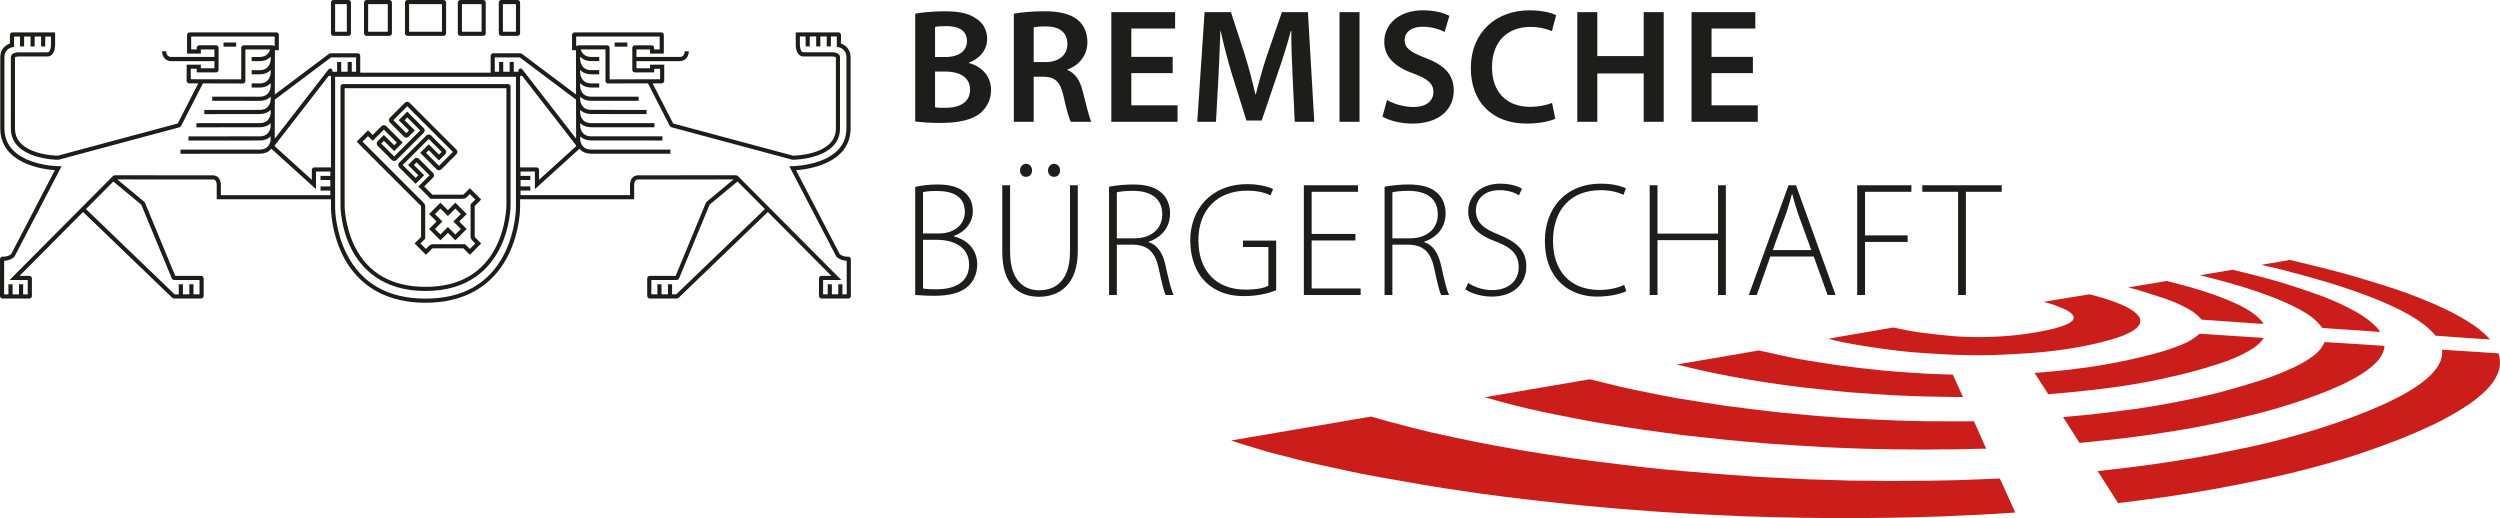
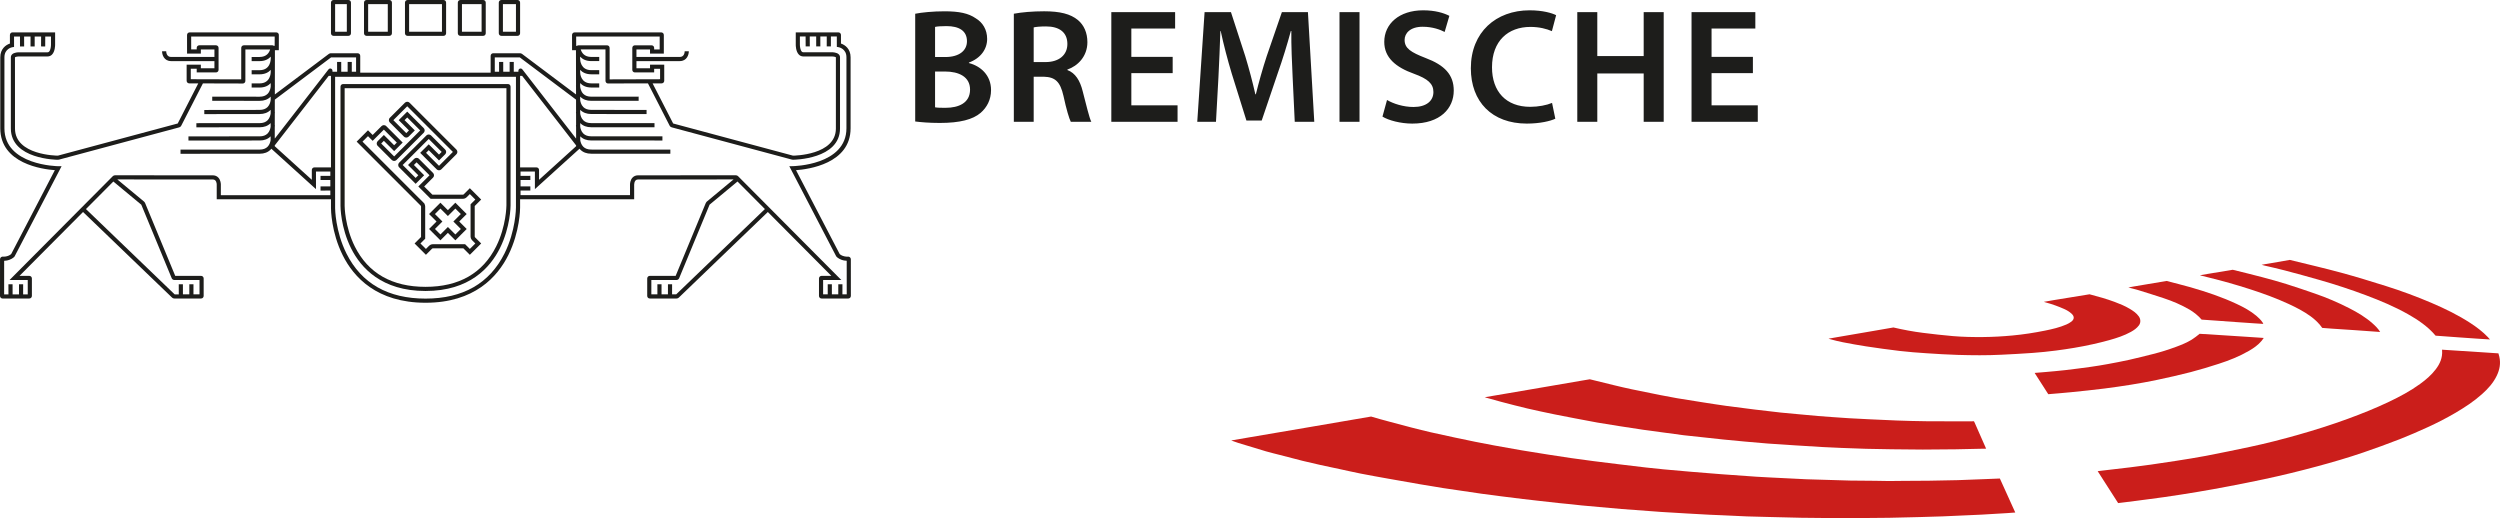
<svg xmlns="http://www.w3.org/2000/svg" id="Ebene_1" data-name="Ebene 1" viewBox="0 0 1810.13 375.205">
  <defs>
    <style>
      .cls-1 {
        fill: #cb1e1b;
      }

      .cls-2 {
        fill: #1d1d1b;
      }
    </style>
  </defs>
-   <path class="cls-2" d="m662.654,213.586c3.183.118,7.777.589,13.789.589,11.312,0,19.913-2.239,25.216-7.542,3.535-3.771,5.892-8.72,5.892-15.202,0-12.963-10.134-18.737-16.85-20.269v-.354c7.894-2.71,13.669-9.545,13.669-17.676,0-5.539-1.65-9.781-4.948-12.963-4.362-4.478-10.843-6.599-20.743-6.599-5.892,0-11.547.707-16.026,1.768v78.248h0Zm5.658-74.477c1.768-.471,4.831-.825,10.017-.825,11.784,0,20.268,4.007,20.268,15.202,0,8.72-7.188,15.555-18.738,15.555h-11.547v-29.932h0Zm0,34.528h10.017c12.608,0,23.331,5.421,23.331,17.912,0,13.552-11.43,17.912-23.569,17.912-4.242,0-7.422-.118-9.779-.589v-35.235h0Zm57.388-39.477v48.316c0,24.393,12.608,32.407,26.515,32.407,14.965,0,28.165-8.838,28.165-33.232v-47.491h-5.658v47.962c0,19.562-9.073,28.047-22.273,28.047-11.667,0-21.094-7.778-21.094-28.047v-47.962h-5.655Zm17.204-6.128c2.829,0,4.359-2.121,4.359-4.714s-1.768-4.714-4.359-4.714c-2.474,0-4.359,2.239-4.359,4.714,0,2.592,1.648,4.714,4.242,4.714h.117Zm20.268,0c2.829,0,4.362-2.121,4.362-4.714s-1.768-4.714-4.362-4.714c-2.474,0-4.359,2.239-4.359,4.714,0,2.592,1.65,4.714,4.242,4.714h.117Zm39.832,85.554h5.655v-36.413h12.374c10.489.471,15.437,5.656,17.914,17.087,2.12,10.017,3.77,16.969,5.066,19.326h5.775c-1.65-3.182-3.181-9.074-5.892-21.447-1.885-8.838-5.892-14.848-12.256-16.851v-.236c9.193-3.182,15.557-10.017,15.557-20.74,0-5.539-2.122-10.842-5.54-14.141-4.476-4.36-11.078-6.599-21.446-6.599-5.54,0-12.256.589-17.205,1.65v78.365h0Zm5.655-74.359c2.005-.471,6.009-1.061,11.432-1.061,12.491,0,21.446,4.949,21.446,17.087,0,10.488-8.014,17.323-20.268,17.323h-12.611v-33.349h0Zm115.366,34.999h-24.038v4.596h18.383v28.047c-2.946,1.65-8.249,2.828-16.618,2.828-20.974,0-34.054-13.434-34.054-35.824,0-21.565,13.435-35.824,35.236-35.824,7.66,0,12.843,1.414,16.967,3.417l1.888-4.596c-3.066-1.532-10.019-3.535-18.503-3.535-26.987,0-41.48,18.737-41.48,40.774,0,12.845,4.359,23.569,10.958,29.932,8.014,7.778,17.559,10.37,28.048,10.37,10.84,0,19.209-2.593,23.214-4.242v-35.942h0Zm57.388-4.832h-31.698v-30.521h33.585v-4.714h-39.243v79.426h41.128v-4.714h-35.47v-34.764h31.698v-4.714h0Zm21.094,44.191h5.655v-36.413h12.373c10.489.471,15.437,5.656,17.914,17.087,2.119,10.017,3.77,16.969,5.066,19.326h5.775c-1.65-3.182-3.181-9.074-5.892-21.447-1.885-8.838-5.892-14.848-12.256-16.851v-.236c9.193-3.182,15.557-10.017,15.557-20.74,0-5.539-2.122-10.842-5.54-14.141-4.476-4.36-11.078-6.599-21.446-6.599-5.54,0-12.256.589-17.205,1.65v78.365h0Zm5.655-74.359c2.005-.471,6.009-1.061,11.432-1.061,12.491,0,21.446,4.949,21.446,17.087,0,10.488-8.014,17.323-20.268,17.323h-12.611v-33.349h0Zm52.792,70.234c4.124,3.064,12.139,5.303,18.975,5.303,16.967,0,25.216-10.252,25.216-21.801,0-11.784-6.951-17.794-20.033-23.097-11.43-4.478-16.498-8.956-16.498-17.676,0-6.246,4.362-14.495,17.207-14.495,6.833,0,11.902,2.239,14.021,3.771l2.122-4.831c-2.712-1.768-8.366-3.653-15.791-3.653-13.552,0-23.097,8.485-23.097,20.151,0,10.724,7.66,17.323,20.388,21.919,11.547,4.36,16.143,9.663,16.143,18.501,0,9.781-7.305,16.498-19.209,16.498-6.599,0-12.843-2.121-17.322-5.185l-2.122,4.596h0Zm115.014-3.182c-4.596,2.239-11.195,3.653-17.911,3.653-21.329,0-33.585-13.905-33.585-35.471,0-22.862,13.08-36.767,34.526-36.767,6.719,0,12.494,1.414,16.498,3.418l1.768-4.714c-2.357-1.178-8.249-3.417-18.383-3.417-25.099,0-40.301,17.794-40.301,41.363,0,28.164,18.383,40.42,37.592,40.42,9.779,0,17.439-2.003,21.446-4.007l-1.65-4.478h0Zm18.5-72.12v79.426h5.658v-39.713h43.836v39.713h5.658v-79.426h-5.658v34.999h-43.836v-34.999h-5.658Zm118.784,51.615l10.017,27.811h5.775l-28.634-79.426h-5.423l-28.751,79.426h5.772l9.782-27.811h31.463Zm-29.695-4.714l9.782-26.75c1.648-5.067,2.946-9.192,4.125-13.788h.235c1.178,4.478,2.24,8.485,4.124,14.023l9.662,26.515h-27.928Zm61.158,32.525h5.658v-38.417h30.874v-4.714h-30.874v-31.582h33.585v-4.714h-39.243v79.426h0Zm73.063,0h5.655v-74.712h25.928v-4.714h-57.508v4.714h25.925v74.712h0Z" />
  <path class="cls-2" d="m662.654,87.959c3.773.471,9.782,1.061,17.794,1.061,14.613,0,23.923-2.475,29.581-7.306,4.476-3.889,7.54-9.427,7.54-16.498,0-10.842-7.66-17.441-16.026-19.562v-.354c8.604-3.182,13.2-9.781,13.2-17.087,0-6.835-3.301-12.02-8.249-14.966-5.303-3.653-12.022-5.067-22.627-5.067-8.249,0-16.615.825-21.212,1.768v78.012h0Zm14.378-68.467c1.53-.354,4.004-.589,8.249-.589,9.19,0,14.848,3.417,14.848,10.959,0,6.717-5.54,11.431-15.674,11.431h-7.422v-21.801h0Zm0,32.289h7.188c10.017,0,18.148,3.771,18.148,13.081,0,9.781-8.369,13.198-17.676,13.198-3.301,0-5.775,0-7.66-.354v-25.925h0Zm57.034,36.413h14.376v-32.642h7.308c8.249.236,11.902,3.535,14.258,13.905,2.122,9.899,4.124,16.38,5.303,18.737h14.848c-1.53-3.064-3.653-12.256-6.244-22.154-1.888-7.66-5.303-13.198-11.078-15.32v-.354c7.54-2.593,14.493-9.545,14.493-19.798,0-6.835-2.474-12.373-6.833-16.027-5.423-4.478-13.08-6.363-24.512-6.363-8.366,0-16.381.707-21.918,1.768v78.248h0Zm14.376-68.349c1.416-.354,4.362-.707,8.958-.707,9.427,0,15.437,4.125,15.437,12.727,0,7.895-6.009,13.081-15.791,13.081h-8.604v-25.101h0Zm100.636,21.33h-29.93v-20.505h31.698v-11.902h-46.193v79.426h47.961v-11.902h-33.465v-23.333h29.93v-11.784h0Zm88.382,47.019h14.141l-4.594-79.426h-18.855l-10.96,31.818c-3.063,9.31-5.775,19.091-7.894,27.693h-.355c-2.002-8.838-4.479-18.266-7.305-27.575l-10.371-31.935h-19.089l-5.303,79.426h13.552l1.768-31.935c.589-10.841,1.058-23.451,1.413-33.821h.235c2.122,9.899,4.951,20.74,8.014,30.875l10.606,33.939h11.078l11.667-34.41c3.535-10.017,6.833-20.74,9.427-30.403h.352c-.117,10.724.472,23.097.944,33.349l1.53,32.407h0Zm32.407-79.426v79.426h14.496V8.769h-14.496Zm31.111,75.655c4.359,2.71,13.08,5.067,21.564,5.067,20.388,0,30.05-11.077,30.05-23.922,0-11.431-6.599-18.384-20.385-23.569-10.606-4.125-15.202-6.953-15.202-13.081,0-4.714,3.89-9.545,13.08-9.545,7.425,0,12.963,2.239,15.909,3.771l3.418-11.666c-4.125-2.121-10.371-4.007-18.972-4.007-17.324,0-28.165,9.781-28.165,22.861,0,11.431,8.366,18.383,21.564,23.097,10.017,3.653,14.024,7.188,14.024,13.198,0,6.481-5.183,10.842-14.376,10.842-7.425,0-14.613-2.357-19.21-5.067l-3.298,12.02h0Zm122.791-9.899c-3.89,1.65-10.017,2.828-15.791,2.828-17.559,0-27.693-11.077-27.693-28.636,0-19.091,11.667-29.225,27.81-29.225,6.481,0,11.784,1.414,15.557,3.064l3.063-11.549c-2.946-1.532-9.662-3.535-19.209-3.535-24.275,0-42.541,15.791-42.541,41.952,0,24.276,15.32,40.066,40.538,40.066,9.662,0,17.205-1.885,20.622-3.535l-2.357-11.431h0Zm18.265-65.756v79.426h14.493v-34.999h33.585v34.999h14.496V8.769h-14.496v31.818h-33.585V8.769h-14.493Zm127.153,32.407h-29.933v-20.505h31.698v-11.902h-46.193v79.426h47.964v-11.902h-33.468v-23.333h29.933v-11.784h0Z" />
  <g>
-     <rect class="cls-2" x="161.84" y="30.775" width="9.184" height="3" />
-     <rect class="cls-2" x="445.049" y="30.775" width="9.185" height="3" />
    <path class="cls-2" d="m616.06,187.752c0-.838-.574-1.768-1.67-1.921l-.181-.024-.176.017c-.018.002-1.867.169-3.729-.529-1.443-.54-2.15-1.174-2.339-1.362l-31.604-60.714c8.906-.641,39.508-4.716,39.508-30.355v-51.388c0-6.118-4.038-8.985-6.969-9.94v-6.214c0-.925-.704-1.882-1.882-1.882h-30.854v8.862c-.007.497-.008,4.926,2.244,7.212.875.888,1.997,1.358,3.244,1.358h20.611c1.341-.011,2.757.343,2.955.604v51.568c0,19.39-30.577,19.64-30.875,19.64-.079,0-.251-.015-.374-.048l-86.577-23.235-14.883-29.041h6.545c1.178,0,1.882-.958,1.882-1.882l.003-11.686h-10.292v2.63l-9.829.014v-5.203c3.642.003,26.757.013,31.391,0,5.165-.014,6.529-4.664,6.529-7.12l-3-.007c-.007.688-.209,4.118-3.537,4.127-4.632.012-27.746.002-31.383,0v-5.433h9.829v2.99h9.996l.006-13.469c0-1.178-.957-1.882-1.882-1.882h-62.708c-1.178,0-1.882.957-1.882,1.886l.025,11.012,2.823-.006.044,25.598h-.047c0,.05-.003.403.048.948l.009,5.507-39.034-29.312c-.166-.125-.77-.531-1.589-.531h-19.327c-.925,0-1.882.704-1.882,1.883v12.194h-94.422v-12.194c0-1.179-.958-1.883-1.885-1.883h-19.324c-.82,0-1.425.407-1.589.531l-39.035,29.312.009-5.509c.051-.544.049-.896.048-.947h-.047s.044-25.598.044-25.598l2.822.006.025-11.012c0-.186-.038-.833-.551-1.346-.347-.348-.82-.54-1.331-.54h-62.707c-.925,0-1.883.704-1.883,1.883l.007,13.468h9.995v-2.99h9.83s0,5.433,0,5.433c-3.636.003-26.749.013-31.382,0-3.327-.009-3.529-3.439-3.536-4.12h-3c0,2.457,1.364,7.106,6.528,7.12,4.633.012,27.748.002,31.39,0v5.203l-9.83-.014v-2.63h-10.292l.004,11.685c0,.925.704,1.883,1.882,1.883h6.543l-14.88,29.041-86.579,23.235c-.123.033-.294.047-.364.048-.309,0-30.883-.225-30.883-19.64l-.019-51.52c.216-.31,1.633-.672,2.996-.653h20.588c1.247,0,2.369-.469,3.244-1.357,2.252-2.287,2.252-6.715,2.245-7.19v-8.884H9.058c-1.179,0-1.883.957-1.883,1.882v6.214c-2.932.955-6.97,3.822-6.97,9.94v51.388c0,25.639,30.604,29.714,39.51,30.355l-31.599,60.707c-.213.212-.921.837-2.345,1.37-1.861.697-3.713.53-3.725.529l-.182-.019-.181.025c-1.097.154-1.67,1.083-1.67,1.92L0,214.25c0,.511.19.983.538,1.331.513.514,1.159.554,1.345.554h19.325c1.179,0,1.883-.957,1.883-1.883v-12.628c0-1.179-.958-1.883-1.883-1.883h-7.077l45.991-46.243,64.429,61.951c.66.636,1.468.686,1.7.686h19.325c1.178,0,1.882-.957,1.882-1.883v-12.628c0-1.179-.957-1.883-1.882-1.883h-18.705l-21.793-52.679c-.269-.645-.732-1.063-.869-1.177l-19.256-15.971c10.186.005,65.158.032,69.125.032,2.691,0,2.831,3.042,2.831,3.658l.003,10.692h82.729v6.446c0,.698.097,17.29,8.529,34.155,7.827,15.654,24.579,34.313,59.938,34.313s52.114-18.766,59.94-34.507c8.431-16.958,8.528-33.642,8.528-34.343v-6.063h82.585l.003-10.706c-.004-.498.179-2.114,1.045-2.988.438-.441,1.022-.656,1.787-.656,3.966,0,58.939-.027,69.125-.032l-19.257,15.971c-.137.113-.604.534-.868,1.179l-21.792,52.677h-18.708c-.925,0-1.882.704-1.882,1.883v12.628c0,.926.704,1.883,1.882,1.883h19.327c.231,0,1.039-.05,1.697-.685l64.432-61.952,45.99,46.243h-7.075c-.926,0-1.885.704-1.885,1.883v12.628c0,.926.705,1.883,1.885,1.883h19.324c.925,0,1.882-.704,1.882-1.884l-.014-26.499ZM477.649,26.438l-.004,9.352h-3.998v-1.107c0-.925-.704-1.883-1.882-1.883h-12.065c-.925,0-1.882.704-1.882,1.883v15.872c0,.186.04.833.554,1.346.347.346.817.536,1.325.536h.005l13.945-.019v-2.626h4.291l-.002,7.568-36.524.105-.013-22.794c-.007-.919-.714-1.871-1.885-1.871h-20.609c-.398,0-.792.144-1.123.386h-.586l-.016-6.747h60.469Zm-60.504,79.426l-26.847,24.31v-7.094c0-.925-.705-1.882-1.885-1.882h-11.836V54.934h1.487l39.081,50.35v.581Zm-58.896-64.324h18.089l40.707,30.568c.009.132.026.298.043.463l.015,8.491h-.08c0,.059-.004.538.082,1.262l.014,8.305h-.096c0,.062-.004.596.098,1.393l.014,8.192-.115-.002v.018l-38.761-49.938c-.56-.724-1.314-.792-1.836-.615-.658.225-1.084.858-1.084,1.613v.642h-3.347l.015-7.094-3-.006-.015,7.1h-4.628l-.008-7.099-3,.003.008,7.096h-3.115v-10.394Zm-118.608,79.658h-11.981c-1.179,0-1.883.957-1.883,1.882v7.094l-26.848-24.309v-.583s39.081-50.348,39.081-50.348h1.631v66.264Zm-40.613-49.088l40.708-30.569h18.091v10.394s-3.117,0-3.117,0l.009-7.095-3-.004-.01,7.099h-4.627l-.016-7.1-3,.007.016,7.093h-3.347v-.642c0-.755-.426-1.388-1.084-1.613-.519-.177-1.275-.109-1.835.613l-38.763,49.939v-.018l-.113.002.014-8.195c.102-.796.099-1.328.098-1.391h-.096s.014-8.307.014-8.307c.085-.722.082-1.199.081-1.259h-.079s.015-8.504.015-8.504c.016-.159.033-.32.042-.448Zm-60.89-14.75l-.002-7.568h4.291v2.626l13.943.019h.005c.509,0,.98-.19,1.327-.537.514-.513.554-1.159.554-1.345v-15.872c0-1.179-.957-1.883-1.882-1.883h-12.064c-1.179,0-1.883.958-1.883,1.883v1.107h-3.997l-.005-9.351h60.468l-.016,6.747h-.586c-.463-.337-.962-.386-1.122-.386h-20.609c-1.177,0-1.882.957-1.883,1.882l-.013,22.783-26.026-.071-10.5-.035Zm-35.832,90.852l22.03,53.249c.263.638.958,1.281,1.915,1.281h18.208v10.394h-4.382l.01-7.296-3-.004-.01,7.3h-4.627l-.017-7.301-3,.008.017,7.293h-2.977l-64.235-61.764,19.837-19.945,20.231,16.786Zm57.605-6.915l-.002-7.68c.002-.324-.028-3.223-1.916-5.126-1.001-1.01-2.355-1.543-3.916-1.543-4.375,0-70.74-.033-70.741-.033-.236,0-1.059.052-1.716.714L6.916,202.742h13.174v10.394h-3.34l.01-7.296-3-.004-.01,7.3h-4.627l-.017-7.301-3,.008.017,7.293h-3.123l.012-24.301c.968-.034,2.373-.192,3.811-.73,2.571-.962,3.617-2.262,3.728-2.408l34.038-65.344-2.454-.016c-.389-.002-38.93-.566-38.93-27.474v-51.388c0-6.239,5.482-7.25,5.708-7.289l1.263-.202v-7.546h4.288l.017,7.187,3-.007-.017-7.18h4.652l-.01,7.181,3,.004.01-7.185h4.651l-.036,7.174,3,.015.036-7.189h4.146v5.904c.011.94-.219,3.888-1.384,5.067-.315.318-.656.46-1.104.46H13.862c-.588-.012-3.599.012-5.106,1.493-.587.577-.897,1.307-.897,2.111v51.568c0,22.381,33.544,22.64,33.883,22.64.097,0,.607-.007,1.141-.15l86.854-23.309c.489-.132,1.137-.517,1.489-1.204l15.694-30.63,28.856.079h.003c.19,0,.832-.041,1.343-.551.348-.347.54-.82.54-1.33l.013-22.787h17.917c-.696,2.373-2.571,5.452-7.651,5.452h-5.74v3h5.74c3.804,0,6.389-1.368,8.099-3.228l-.003,1.728h-.029c0,.33-.092,8.067-8.067,8.067h-5.74v3h5.74c3.792,0,6.372-1.361,8.083-3.212l-.003,1.712h-.013c0,.33-.092,8.067-8.067,8.067h-5.74v3h5.74c3.781,0,6.356-1.353,8.066-3.196l-.004,2.504c-.124,1.176-.578,3.553-2.248,5.248-1.356,1.377-3.298,2.076-5.771,2.076-9.714,0-34.324-.031-34.324-.031l-.004,3s24.613.031,34.328.031c3.307,0,5.968-1,7.909-2.971.035-.035.064-.073.097-.108l-.004,2.458c-.146,1.225-.63,3.479-2.248,5.11-1.355,1.367-3.292,2.06-5.756,2.06-9.714,0-40.068.057-40.068.057l.006,3s30.349-.057,40.062-.057c3.307,0,5.968-1,7.91-2.971.03-.031.052-.064.082-.095l-.004,2.606c-.165,1.245-.668,3.4-2.214,4.97-1.357,1.377-3.299,2.076-5.772,2.076-9.714,0-45.807.025-45.807.025l.002,3s36.091-.025,45.805-.025c3.307,0,5.968-1,7.909-2.971.023-.023.042-.048.065-.072l-.005,2.679c-.18,1.259-.698,3.331-2.198,4.855-1.356,1.377-3.298,2.076-5.771,2.076-9.714,0-51.547.025-51.547.025l.002,3s41.831-.025,51.545-.025c3.307,0,5.968-1,7.909-2.971.017-.017.031-.036.048-.054l-.005,2.806c-.197,1.269-.73,3.255-2.18,4.727-1.356,1.377-3.298,2.076-5.771,2.076-9.714,0-57.289.031-57.289.031l.002,3s47.573-.031,57.287-.031c3.307,0,5.968-1,7.909-2.971.215-.219.416-.444.603-.674.067.081.126.166.207.24l32.072,29.04v-12.74h10.393v3.131l-7.104-.01-.004,3,7.107.01v4.627l-7.109.016.007,3,7.102-.016v3.341h-79.259Zm213.666,9.062c0,.166-.109,16.767-8.26,33.1-10.845,21.732-30.092,32.751-57.208,32.751s-46.365-10.956-57.209-32.562c-8.149-16.237-8.259-32.741-8.259-32.905V55.618h130.936v94.742Zm116.023,62.776h-2.977l.016-7.294-3-.006-.016,7.3h-4.628l-.008-7.3-3,.004.008,7.296h-4.381v-10.394h18.208c.954,0,1.649-.641,1.916-1.28l22.041-53.266,20.22-16.77,19.837,19.945-64.236,61.764Zm120.35,0l.019-7.293-3-.008-.019,7.301h-4.625l-.011-7.3-3,.004.011,7.296h-3.342v-10.394h13.174l-74.704-75.114c-.659-.663-1.479-.714-1.716-.714,0,0-66.368.033-70.741.033-1.561,0-2.915.534-3.917,1.544-1.888,1.903-1.918,4.802-1.916,5.113l-.002,7.693h-79.259v-3.341l7.101.016.007-3-7.107-.016v-4.627l7.108-.01-.004-3-7.104.01v-3.131h10.394v12.74l32.07-29.039c.082-.074.14-.159.208-.241.187.23.387.455.602.674,1.941,1.971,4.603,2.971,7.909,2.971,9.716,0,57.289.031,57.289.031l.002-3s-47.575-.031-57.291-.031c-2.463,0-4.4-.693-5.755-2.06-1.456-1.468-1.994-3.443-2.194-4.717l-.005-2.833c.017.017.031.036.047.053,1.941,1.972,4.603,2.971,7.909,2.971,9.714,0,51.544.025,51.544.025l.002-3s-41.833-.025-51.546-.025c-2.463,0-4.4-.693-5.755-2.06-1.511-1.524-2.032-3.59-2.213-4.854l-.005-2.695c.022.023.041.048.064.071,1.941,1.972,4.602,2.971,7.909,2.971,9.714,0,45.805.025,45.805.025l.002-3s-36.093-.025-45.807-.025c-2.464,0-4.4-.693-5.755-2.06-1.558-1.571-2.064-3.72-2.23-4.971l-.004-2.619c.029.03.051.064.08.094,1.941,1.972,4.602,2.971,7.909,2.971,9.713,0,40.064.057,40.064.057l.006-3s-30.355-.057-40.07-.057c-2.464,0-4.4-.693-5.755-2.06-1.612-1.625-2.099-3.871-2.246-5.099l-.004-2.469c.034.035.062.072.097.107,1.941,1.971,4.603,2.971,7.909,2.971,9.714,0,34.329-.031,34.329-.031l-.004-3s-24.612.031-34.325.031c-2.463,0-4.4-.693-5.755-2.06-1.682-1.696-2.138-4.066-2.263-5.251l-.004-2.518c1.71,1.843,4.285,3.196,8.067,3.196h5.739v-3h-5.739c-7.787,0-8.061-7.246-8.067-8.072h-.013s-.003-1.708-.003-1.708c1.71,1.852,4.29,3.212,8.083,3.212h5.739v-3h-5.739c-7.787,0-8.061-7.246-8.067-8.072h-.03s-.003-1.723-.003-1.723c1.71,1.86,4.295,3.228,8.099,3.228h5.739v-3h-5.739c-5.08,0-6.955-3.079-7.651-5.452h17.917l.013,22.786c0,.511.192.984.54,1.332.511.509,1.152.55,1.342.55h.003l28.855-.079,15.697,30.63c.352.687.998,1.072,1.489,1.205l86.853,23.309c.534.143,1.044.15,1.141.15.339,0,33.885-.259,33.885-22.64v-51.568c0-.804-.311-1.534-.897-2.111-1.507-1.48-4.521-1.501-5.082-1.494h-20.587c-.449,0-.79-.142-1.104-.46-1.165-1.179-1.395-4.127-1.383-5.087v-5.884h4.144l.036,7.189,3-.015-.036-7.174h4.652l.01,7.185,3-.004-.01-7.181h4.653l-.018,7.179,3,.008.018-7.187h4.287l.008,7.533,1.247.214c.233.04,5.714,1.051,5.714,7.29v51.388c0,26.877-38.54,27.471-38.929,27.474l-2.452.018,33.899,65.124.137.217c.111.145,1.155,1.446,3.728,2.409,1.437.538,2.841.696,3.809.73l.013,24.301h-3.123Z" />
    <path class="cls-2" d="m318.878,174.007l5.412-5.412,5.412,5.412,8.21-8.209-5.412-5.412,5.412-5.412-8.21-8.209-5.412,5.412-5.412-5.412-8.21,8.209,5.412,5.412-5.412,5.412,8.21,8.209Zm-3.967-19.033l3.967-3.967,5.412,5.412,5.412-5.412,3.967,3.967-5.412,5.412,5.412,5.412-3.967,3.967-5.412-5.412-5.412,5.412-3.967-3.967,5.412-5.412-5.412-5.412Z" />
    <path class="cls-2" d="m304.863,149.504v22.098l-4.681,4.68,8.21,8.21,4.443-4.444s.289-.237.573-.237h22.099l4.68,4.681,8.207-8.21-4.439-4.442s-.237-.289-.237-.573v-22.099l4.677-4.68-8.207-8.21-4.443,4.443s-.289.237-.574.237h-22.099l-3.62-3.62-.011.011-2.322-2.322,6.38-6.38c.676-.675.906-1.597.617-2.465-.183-.547-.518-.911-.616-1.009l-10.148-10.148c-1.127-1.128-2.631-.841-3.474,0l-4.444,4.443,7.442,7.441-1.938,1.938-9.379-9.379,18.851-18.849,9.379,9.379-1.938,1.938-7.441-7.441-6.181,6.18,11.885,11.884c.675.675,1.596.906,2.465.616.547-.183.911-.518,1.009-.616l10.824-10.823c.675-.675.906-1.597.616-2.465-.183-.547-.518-.911-.616-1.009l-33.825-33.823c-.675-.676-1.597-.907-2.466-.617-.547.183-.911.518-1.009.616l-10.824,10.824c-1.128,1.128-.842,2.632,0,3.474l10.148,10.147c1.128,1.129,2.632.842,3.474,0l4.443-4.443-7.441-7.441,1.938-1.938,9.379,9.379-18.85,18.85-9.379-9.379,1.938-1.938,7.442,7.441,6.181-6.18-11.886-11.885c-1.127-1.127-2.632-.841-3.474,0l-6.378,6.38-3.382-3.382-8.209,8.209,46.449,46.45c.081.119.182.311.182.496Zm-1.509-6.065l-40.88-40.88,3.967-3.967,3.382,3.383,8.116-8.118,9.379,9.379-1.938,1.938-7.442-7.441-4.443,4.443c-.842.842-1.127,2.346,0,3.474l10.147,10.147c.098.099.462.434,1.009.616.869.29,1.791.06,2.465-.616l19.619-19.618c.099-.098.434-.462.616-1.009.29-.869.059-1.791-.616-2.465l-11.884-11.884-6.181,6.18,7.442,7.441-1.938,1.938-9.379-9.379,10.056-10.055,33.058,33.055-10.056,10.057-9.379-9.379,1.938-1.938,7.441,7.441,4.443-4.443c.099-.098.434-.462.616-1.009.29-.869.059-1.791-.616-2.465l-10.147-10.146c-.099-.099-.462-.434-1.009-.617-.87-.291-1.79-.059-2.465.616l-19.619,19.618c-.842.842-1.128,2.345,0,3.474l11.885,11.884,6.181-6.18-7.442-7.441,1.938-1.938,9.379,9.379-8.118,8.118,8.502,8.502.011-.011.439.439h23.342c1.535,0,2.581-1.002,2.695-1.116l2.322-2.321,3.965,3.967-3.436,3.438v23.341c0,1.533,1.001,2.579,1.115,2.693l2.32,2.322-3.965,3.967-3.438-3.438h-23.341c-1.535,0-2.58,1.001-2.694,1.116l-2.322,2.322-3.967-3.967,3.438-3.437v-23.341c0-.789-.265-1.449-.538-1.919l.087-.087-.48-.481c-.091-.111-.16-.182-.185-.207l-3.383-3.382-.011.011Z" />
    <path class="cls-2" d="m333.366,25.96h16.454c1.178,0,1.882-.958,1.882-1.883V1.883c0-1.179-.957-1.883-1.882-1.883h-16.454c-1.18,0-1.885.958-1.885,1.883v22.195c0,1.179.958,1.883,1.885,1.883Zm1.115-22.96h14.221s0,19.96,0,19.96h-14.222V3Z" />
    <path class="cls-2" d="m363.023,25.96h11.669c1.18,0,1.885-.958,1.885-1.883V1.883c0-1.179-.958-1.883-1.885-1.883h-11.669c-1.178,0-1.882.958-1.882,1.883v22.195c0,1.179.957,1.883,1.882,1.883Zm1.118-22.96h9.436v19.96s-9.436,0-9.436,0V3Z" />
    <path class="cls-2" d="m265.44,25.96h16.457c1.178,0,1.882-.958,1.882-1.883V1.883c0-1.179-.957-1.883-1.882-1.883h-16.457c-1.178,0-1.882.958-1.882,1.883v22.195c0,1.179.957,1.883,1.882,1.883Zm1.118-22.96h14.221s0,19.96,0,19.96h-14.221s0-19.96,0-19.96Z" />
    <path class="cls-2" d="m308.109,210.689c31.798,0,46.865-16.899,53.904-31.077,7.578-15.261,7.665-30.279,7.665-30.911V62.744c0-1.179-.958-1.883-1.884-1.883h-119.371c-1.179,0-1.883.958-1.883,1.883v86.34c0,.628.087,15.555,7.667,30.723,7.04,14.088,22.106,30.882,53.902,30.882Zm-58.569-146.828h117.138v84.84c0,.149-.1,15.032-7.397,29.669-9.7,19.455-26.917,29.319-51.172,29.319s-41.473-9.801-51.172-29.131c-7.296-14.541-7.396-29.327-7.396-29.474V63.861Z" />
    <path class="cls-2" d="m241.524,25.96h10.714c1.179,0,1.883-.958,1.883-1.883V1.883c0-1.179-.958-1.883-1.883-1.883h-10.714c-1.179,0-1.883.958-1.883,1.883v22.195c0,1.179.958,1.883,1.883,1.883Zm1.117-22.96h8.48v19.96h-8.48V3Z" />
-     <path class="cls-2" d="m295.097,25.96h26.024c1.178,0,1.882-.958,1.882-1.883V1.883c0-1.179-.957-1.883-1.882-1.883h-26.024c-1.178,0-1.882.958-1.882,1.883v22.195c0,1.179.957,1.883,1.882,1.883Zm1.118-22.96h23.788s0,19.96,0,19.96h-23.788s0-19.96,0-19.96Z" />
+     <path class="cls-2" d="m295.097,25.96h26.024c1.178,0,1.882-.958,1.882-1.883V1.883c0-1.179-.957-1.883-1.882-1.883h-26.024c-1.178,0-1.882.958-1.882,1.883v22.195c0,1.179.957,1.883,1.882,1.883Zm1.118-22.96h23.788s0,19.96,0,19.96h-23.788s0-19.96,0-19.96" />
  </g>
  <g>
    <path class="cls-1" d="m891.494,318.911c4.472-.767,9.441-1.63,13.914-2.392,7.114-1.212,14.229-2.416,21.342-3.628,7.733-1.317,15.466-2.637,23.198-3.96,9.574-1.638,19.147-3.279,28.72-4.921,4.013-.689,14.074-2.407,14.074-2.407h0c3.389,1.07,9.459,2.678,12.888,3.612,5.431,1.478,10.87,2.928,16.321,4.33,4.699,1.208,9.406,2.393,14.135,3.479,5.799,1.332,11.62,2.568,17.438,3.813,4.897,1.047,9.799,2.073,14.708,3.06,4.508.906,9.023,1.782,13.546,2.608,6.722,1.228,13.447,2.443,20.183,3.585,6.387,1.083,12.788,2.08,19.187,3.085,5.41.85,10.822,1.692,16.242,2.472,5.485.79,10.978,1.527,16.474,2.238,6.011.777,12.028,1.509,18.044,2.241,6.587.801,13.174,1.602,19.766,2.36,4.311.495,8.626.951,12.946,1.356,6.454.605,12.912,1.172,19.372,1.715,7.505.631,15.01,1.25,22.52,1.818,8.401.636,16.804,1.26,25.213,1.794,6.685.424,13.378.708,20.068,1.05,5.328.273,10.654.583,15.984.796,5.22.209,10.443.312,15.665.467,5.44.162,10.879.383,16.32.483,5.968.109,11.937.096,17.906.16,3.338.035,6.675.157,10.012.167,3.392.01,6.785-.081,10.177-.105,6.271-.045,12.542-.037,18.812-.12,6.952-.091,13.905-.209,20.855-.407,6.536-.186,13.069-.491,19.603-.747,3.605-.141,7.209-.29,10.884-.438,3.713,8.196,7.39,16.315,11.152,24.619-2.098.155-4.005.317-5.914.434-6.216.382-12.431.768-18.649,1.112-3.708.205-7.421.333-11.131.499-5.644.252-11.287.539-16.932.751-5.595.209-11.192.359-16.789.505-7.317.191-14.635.38-21.954.519-4.703.089-9.409.084-14.113.126-6.328.057-12.655.147-18.983.167-3.865.012-7.73-.084-11.595-.123-6.323-.064-12.648-.074-18.97-.193-8.313-.157-16.625-.397-24.937-.605-4.807-.12-9.616-.199-14.42-.385-6.064-.234-12.123-.564-18.185-.841-2.927-.134-5.857-.213-8.783-.364-5.326-.275-10.651-.576-15.976-.884-6.427-.372-12.856-.723-19.279-1.154-6.26-.42-12.513-.934-18.769-1.4-3.182-.237-6.367-.425-9.546-.696-5.468-.465-10.933-.979-16.399-1.47-4.218-.379-8.438-.735-12.653-1.136-2.39-.228-4.772-.543-7.161-.789-3.118-.321-6.242-.589-9.358-.923-4.677-.501-9.351-1.037-14.025-1.565-4.05-.457-8.101-.906-12.147-1.393-5.027-.605-10.051-1.232-15.073-1.872-4.866-.62-9.733-1.236-14.592-1.912-4.758-.662-9.505-1.401-14.258-2.099-4.595-.676-9.197-1.303-13.784-2.026-5.565-.877-11.123-1.802-16.675-2.759-7.763-1.338-15.521-2.707-23.275-4.096-6.523-1.169-13.049-2.326-19.552-3.603-5.221-1.026-10.408-2.228-15.612-3.342-4.49-.962-8.991-1.879-13.474-2.873-4.32-.958-8.638-1.936-12.932-3.004-5.466-1.359-10.907-2.82-16.36-4.233-3.433-.89-6.893-1.683-10.295-2.68-6.699-1.963-13.368-4.025-20.042-6.074-1.565-.481-3.063-1.058-4.61-1.598-.431-.188,0,0-.466-.2Z" />
    <path class="cls-1" d="m1768.137,253.185c13.502.88,27.177,1.772,40.839,2.662.215.769.463,1.549.65,2.345,1.147,4.871.26,9.478-1.87,13.898-2.531,5.252-6.376,9.455-10.665,13.286-5.971,5.335-12.629,9.684-19.516,13.708-6.464,3.777-13.119,7.192-19.923,10.288-6.613,3.01-13.268,5.955-20.035,8.589-8.77,3.414-17.622,6.634-26.526,9.68-10.935,3.74-22.033,6.97-33.189,9.985-12.779,3.454-25.639,6.586-38.583,9.348-8.59,1.833-17.211,3.53-25.838,5.181-7.442,1.424-14.9,2.771-22.374,4.016-8.15,1.358-16.313,2.646-24.492,3.806-9.112,1.293-18.249,2.41-27.375,3.597-1.859.242-3.721.456-5.601.685-4.936-7.702-9.806-15.301-14.81-23.11,1.863-.224,3.498-.426,5.134-.618,6.182-.724,12.367-1.419,18.544-2.176,4.932-.604,9.861-1.239,14.781-1.939,6.211-.884,12.417-1.802,18.612-2.789,7.126-1.135,14.265-2.221,21.35-3.582,10.634-2.043,21.237-4.253,31.832-6.492,11.815-2.497,23.506-5.515,35.123-8.809,11.967-3.393,23.822-7.145,35.514-11.419,10.188-3.724,20.247-7.747,30.042-12.417,7.802-3.719,15.417-7.778,22.442-12.868,4.259-3.086,8.244-6.473,11.447-10.705,3.039-4.015,4.916-8.342,4.552-13.505l-.067-.647Z" />
    <path class="cls-1" d="m1438.061,324.874c-1.623.052-2.967.029-4.395.064-5.862.146-11.724.3-17.587.378-7.946.105-15.893.197-23.839.195-7.474-.001-14.948-.112-22.422-.211-6.23-.082-12.461-.174-18.69-.341-5.965-.16-11.927-.404-17.89-.643-4.44-.178-8.879-.367-13.315-.618-6.736-.381-13.47-.81-20.203-1.238-6.527-.415-13.055-.81-19.576-1.298-5.581-.417-11.155-.937-16.729-1.441-5.108-.463-10.215-.937-15.318-1.459-5.406-.553-10.806-1.174-16.209-1.756-4.214-.454-8.437-.837-12.643-1.353-4.929-.605-9.844-1.321-14.765-1.986-4.916-.664-9.838-1.283-14.747-1.996-5.743-.834-11.476-1.733-17.21-2.632-5.315-.834-10.633-1.648-15.932-2.576-5.404-.947-10.787-2.014-16.176-3.046-4.921-.942-9.848-1.854-14.753-2.873-6.582-1.367-13.168-2.732-19.712-4.267-6.392-1.499-12.742-3.184-19.097-4.84-3.582-.933-7.137-1.972-10.702-2.971-.13-.036,0,0-1.088-.357,5.95-1.01,12.079-2.047,17.747-3.015,9.639-1.647,19.278-3.3,28.916-4.952,8.135-1.394,16.269-2.79,24.403-4.189.562-.097,4.39-.778,5-.838h0c4.099,1.042,13.429,3.318,17.54,4.308,4.159,1.001,8.322,1.99,12.507,2.872,6.949,1.465,13.913,2.862,20.879,4.247,4.048.805,8.102,1.59,12.171,2.277,6.074,1.026,12.162,1.977,18.248,2.926,5.828.909,11.653,1.837,17.495,2.644,6.838.945,13.69,1.796,20.542,2.637,6.334.777,12.672,1.528,19.016,2.213,4.574.493,9.163.858,13.745,1.28,4.374.402,8.747.826,13.124,1.199,3.335.284,6.674.513,10.013.751,4.069.29,8.138.598,12.21.837,4.912.289,9.827.531,14.742.765,6.685.319,13.37.668,20.058.9,7.116.247,14.235.469,21.354.529,11.05.094,22.101.047,33.152.045.447,0,1.332-.006,1.332-.006,0,0,.288.528.451.893" />
-     <path class="cls-1" d="m1726.489,250.434c-.082,2.252-.808,4.361-1.794,6.278-1.665,3.238-4.12,5.829-6.806,8.187-4.715,4.139-10.04,7.37-15.568,10.285-10.725,5.657-21.992,9.998-33.415,13.969-11.273,3.919-22.691,7.358-34.25,10.305-7.804,1.99-15.647,3.838-23.509,5.581-7.091,1.572-14.213,3.017-21.356,4.335-7.663,1.414-15.355,2.681-23.053,3.887-7.183,1.126-14.382,2.157-21.59,3.104-6.535.858-13.088,1.576-19.639,2.3-5.874.649-11.757,1.225-17.637,1.823-.674.069-1.302.153-2.15.198-3.9-6.08-7.882-12.334-11.931-18.647l3.55-.371c6.456-.629,12.923-1.152,19.366-1.893,9.406-1.083,18.806-2.23,28.186-3.516,11.086-1.519,22.11-3.441,33.088-5.623,10.921-2.17,21.804-4.523,32.547-7.457,7.965-2.176,15.882-4.538,23.777-6.96,8.256-2.533,16.325-5.598,24.206-9.145,5.401-2.431,10.659-5.136,15.452-8.668,2.456-1.809,4.816-3.734,6.606-6.24.787-1.102,2.039-3.266,2.617-4.491h0c6.839.486,14.794.909,21.637,1.35,6.528.42,13.056.843,19.583,1.275.672.044,1.109.071,2.082.131Z" />
    <path class="cls-1" d="m1479.865,218.546c2.209-.386,4.946-.877,7.157-1.247,8.145-1.366,17.762-2.894,25.913-4.224h0c5.867,1.526,12.546,3.406,18.229,5.537,3.719,1.395,7.403,2.898,10.818,4.947,2.497,1.498,4.93,3.086,6.666,5.577,1.342,1.925,1.476,4.487.044,6.432-1.537,2.088-3.59,3.503-5.799,4.728-4.927,2.732-10.251,4.45-15.633,5.965-3.973,1.119-7.995,2.077-12.024,2.98-8.827,1.979-17.753,3.421-26.717,4.584-5.599.726-11.225,1.294-16.856,1.709-7.51.553-15.034.931-22.556,1.308-10.518.526-21.046.433-31.566.123-7.583-.224-15.162-.695-22.733-1.2-6.419-.428-12.843-.903-19.232-1.648-8.197-.956-16.372-2.122-24.534-3.351-5.576-.84-11.125-1.883-16.663-2.951-3.282-.633-6.064-1.362-9.374-2.256-.417-.126-.588-.18-1.068-.345,2.148-.379,4.052-.723,5.957-1.05,9.12-1.567,18.241-3.124,27.359-4.695,4.172-.719,9.502-1.674,13.678-2.368h0c6.722,1.589,14.52,3.046,21.368,3.892,7.213.891,14.435,1.749,21.675,2.36,7.303.616,14.637.754,21.97.682,7.069-.069,14.116-.458,21.156-1.119,7.974-.748,15.876-1.961,23.715-3.559,5.218-1.064,10.422-2.27,15.342-4.399,1.285-.556,2.553-1.257,3.654-2.118,2.214-1.731,2.202-3.823.119-5.718-1.564-1.423-3.348-2.502-5.27-3.361-4.354-1.946-8.829-3.546-13.433-4.78-.3-.08-.596-.176-.894-.265q-.278-.092-.469-.169Z" />
-     <path class="cls-1" d="m1421.304,287.499c-1.37,0-2.453.016-3.536-.003-7.692-.13-15.384-.22-23.074-.416-6.538-.166-13.075-.391-19.607-.711-6.584-.322-13.161-.781-19.74-1.204-5.011-.322-10.025-.623-15.028-1.041-5.002-.417-9.996-.944-14.989-1.465-7.024-.733-14.05-1.455-21.064-2.277-5.297-.621-10.579-1.37-15.863-2.102-4.504-.624-9.011-1.237-13.497-1.979-7.214-1.194-14.426-2.408-21.61-3.765-7.184-1.357-14.349-2.83-21.493-4.387-5.406-1.178-10.766-2.564-16.145-3.866-.293-.071-.84-.175-1.516-.379,5.292-.91,10.713-1.836,15.731-2.69,7.166-1.219,14.335-2.416,21.5-3.642,5.72-.979,11.435-1.984,17.151-2.982,1.389-.242,3.645-.647,5.032-.853h0c6.024,1.33,13.323,3.007,19.357,4.289,4.651.988,9.324,1.888,14.009,2.693,5.718.982,11.458,1.831,17.191,2.724,3.201.498,6.399,1.026,9.612,1.439,5.6.72,11.207,1.385,16.817,2.027,4.417.505,8.839.965,13.264,1.397,3.174.31,6.354.573,9.535.798,7.098.503,14.194,1.041,21.299,1.43,5.903.323,11.818.452,17.727.67.518.019,1.035.058,1.612.092,2.416,5.343,4.81,10.636,7.327,16.202Z" />
    <path class="cls-1" d="m1483.06,285.424c-3.298-5.142-6.522-10.169-9.88-15.406,3.024-.25,5.773-.457,8.518-.709,4.531-.416,9.069-.786,13.588-1.313,6.182-.721,12.356-1.522,18.52-2.383,4.091-.572,8.172-1.241,12.235-1.989,5.243-.964,10.486-1.949,15.688-3.11,5.767-1.287,11.492-2.764,17.227-4.193,5.729-1.427,11.344-3.228,16.879-5.285,3.778-1.404,7.509-2.93,10.963-5.026,1.782-1.081,4.23-2.999,5.847-4.319h0c4.646.316,10.507.643,15.154.946,6.58.43,13.161.845,19.741,1.272,3.132.203,6.265.412,9.396.633l2.126.159c-.49.769-1.066,1.546-1.552,2.119-2.544,3.004-5.706,5.226-9.078,7.181-6.962,4.036-14.395,6.99-22.016,9.444-6.715,2.162-13.47,4.234-20.296,6.001-7.942,2.056-15.956,3.855-23.983,5.551-12.698,2.684-25.521,4.662-38.388,6.316-8.146,1.047-16.323,1.859-24.495,2.693-5.356.547-10.727.943-16.195,1.416Z" />
    <path class="cls-1" d="m1802.276,245.747c-2.965-.186-5.768-.351-8.731-.551-4.386-.296-8.77-.61-13.155-.918-5.375-.377-11.533-.831-16.906-1.233h0c-5.481-6.561-12.769-11.509-20.097-15.627-9.696-5.449-19.922-9.727-30.31-13.634-10.921-4.107-22-7.737-33.209-10.953-8.535-2.449-17.104-4.783-25.688-7.055-4.901-1.297-9.863-2.364-14.796-3.539-.498-.119-.988-.267-1.845-.5,1.163-.226,1.97-.402,2.783-.538,5.362-.896,12.253-2.022,17.597-3.014h0c11.315,2.766,26.077,6.231,37.313,9.294,10.839,2.955,21.588,6.262,32.31,9.63,11.27,3.54,22.343,7.651,33.214,12.299,9.632,4.118,19.026,8.704,27.831,14.422,4.531,2.942,8.839,6.193,12.611,10.103.468.486,1.221,1.344,1.672,1.847l-.592-.034Z" />
    <path class="cls-1" d="m1592.869,199.303c1.734-.302,3.826-.679,5.562-.969,5.723-.956,12.471-2.077,18.198-3.01h0c6.95,1.718,14.553,3.569,21.473,5.403,5.815,1.54,11.621,3.139,17.36,4.938,6.928,2.172,13.8,4.532,20.665,6.902,8.51,2.938,16.789,6.462,24.804,10.563,6.011,3.075,11.835,6.512,16.923,11.031,1.982,1.76,4.003,3.71,5.506,6.213-.553-.055-.882-.063-1.214-.087-5.636-.402-11.27-.827-16.906-1.217-5.585-.387-11.172-.735-16.757-1.112-2.035-.137-5.03-.405-7.065-.542h0c-2.15-3.173-5.382-6.208-8.444-8.423-4.984-3.604-10.423-6.394-15.986-8.964-9.127-4.217-18.56-7.63-28.113-10.706-9.651-3.107-19.4-5.881-29.249-8.296-2.129-.522-4.251-1.067-6.377-1.601l-.379-.124Z" />
    <path class="cls-1" d="m1638.773,234.517c-2.161-.133-4.084-.242-6.005-.372-4.489-.303-8.978-.609-13.466-.928-5.062-.359-10.122-.737-15.184-1.098-3.027-.215-7.005-.527-10.034-.704h0c-2.239-2.696-5.781-5.51-8.785-7.255-5.902-3.428-12.144-6.093-18.606-8.229-6.048-2-12.127-3.908-18.213-5.789-2.34-.723-4.737-1.262-7.435-1.97,1.313-.257,2.316-.476,3.328-.647,7.524-1.267,16.838-2.834,24.363-4.098h0c5.088,1.379,12.145,3.067,17.206,4.533,11.491,3.329,22.844,7.077,33.697,12.187,4.969,2.34,9.8,4.941,14.053,8.496,1.734,1.45,3.316,3.006,4.582,4.898.141.211.259.461.5.975Z" />
  </g>
</svg>